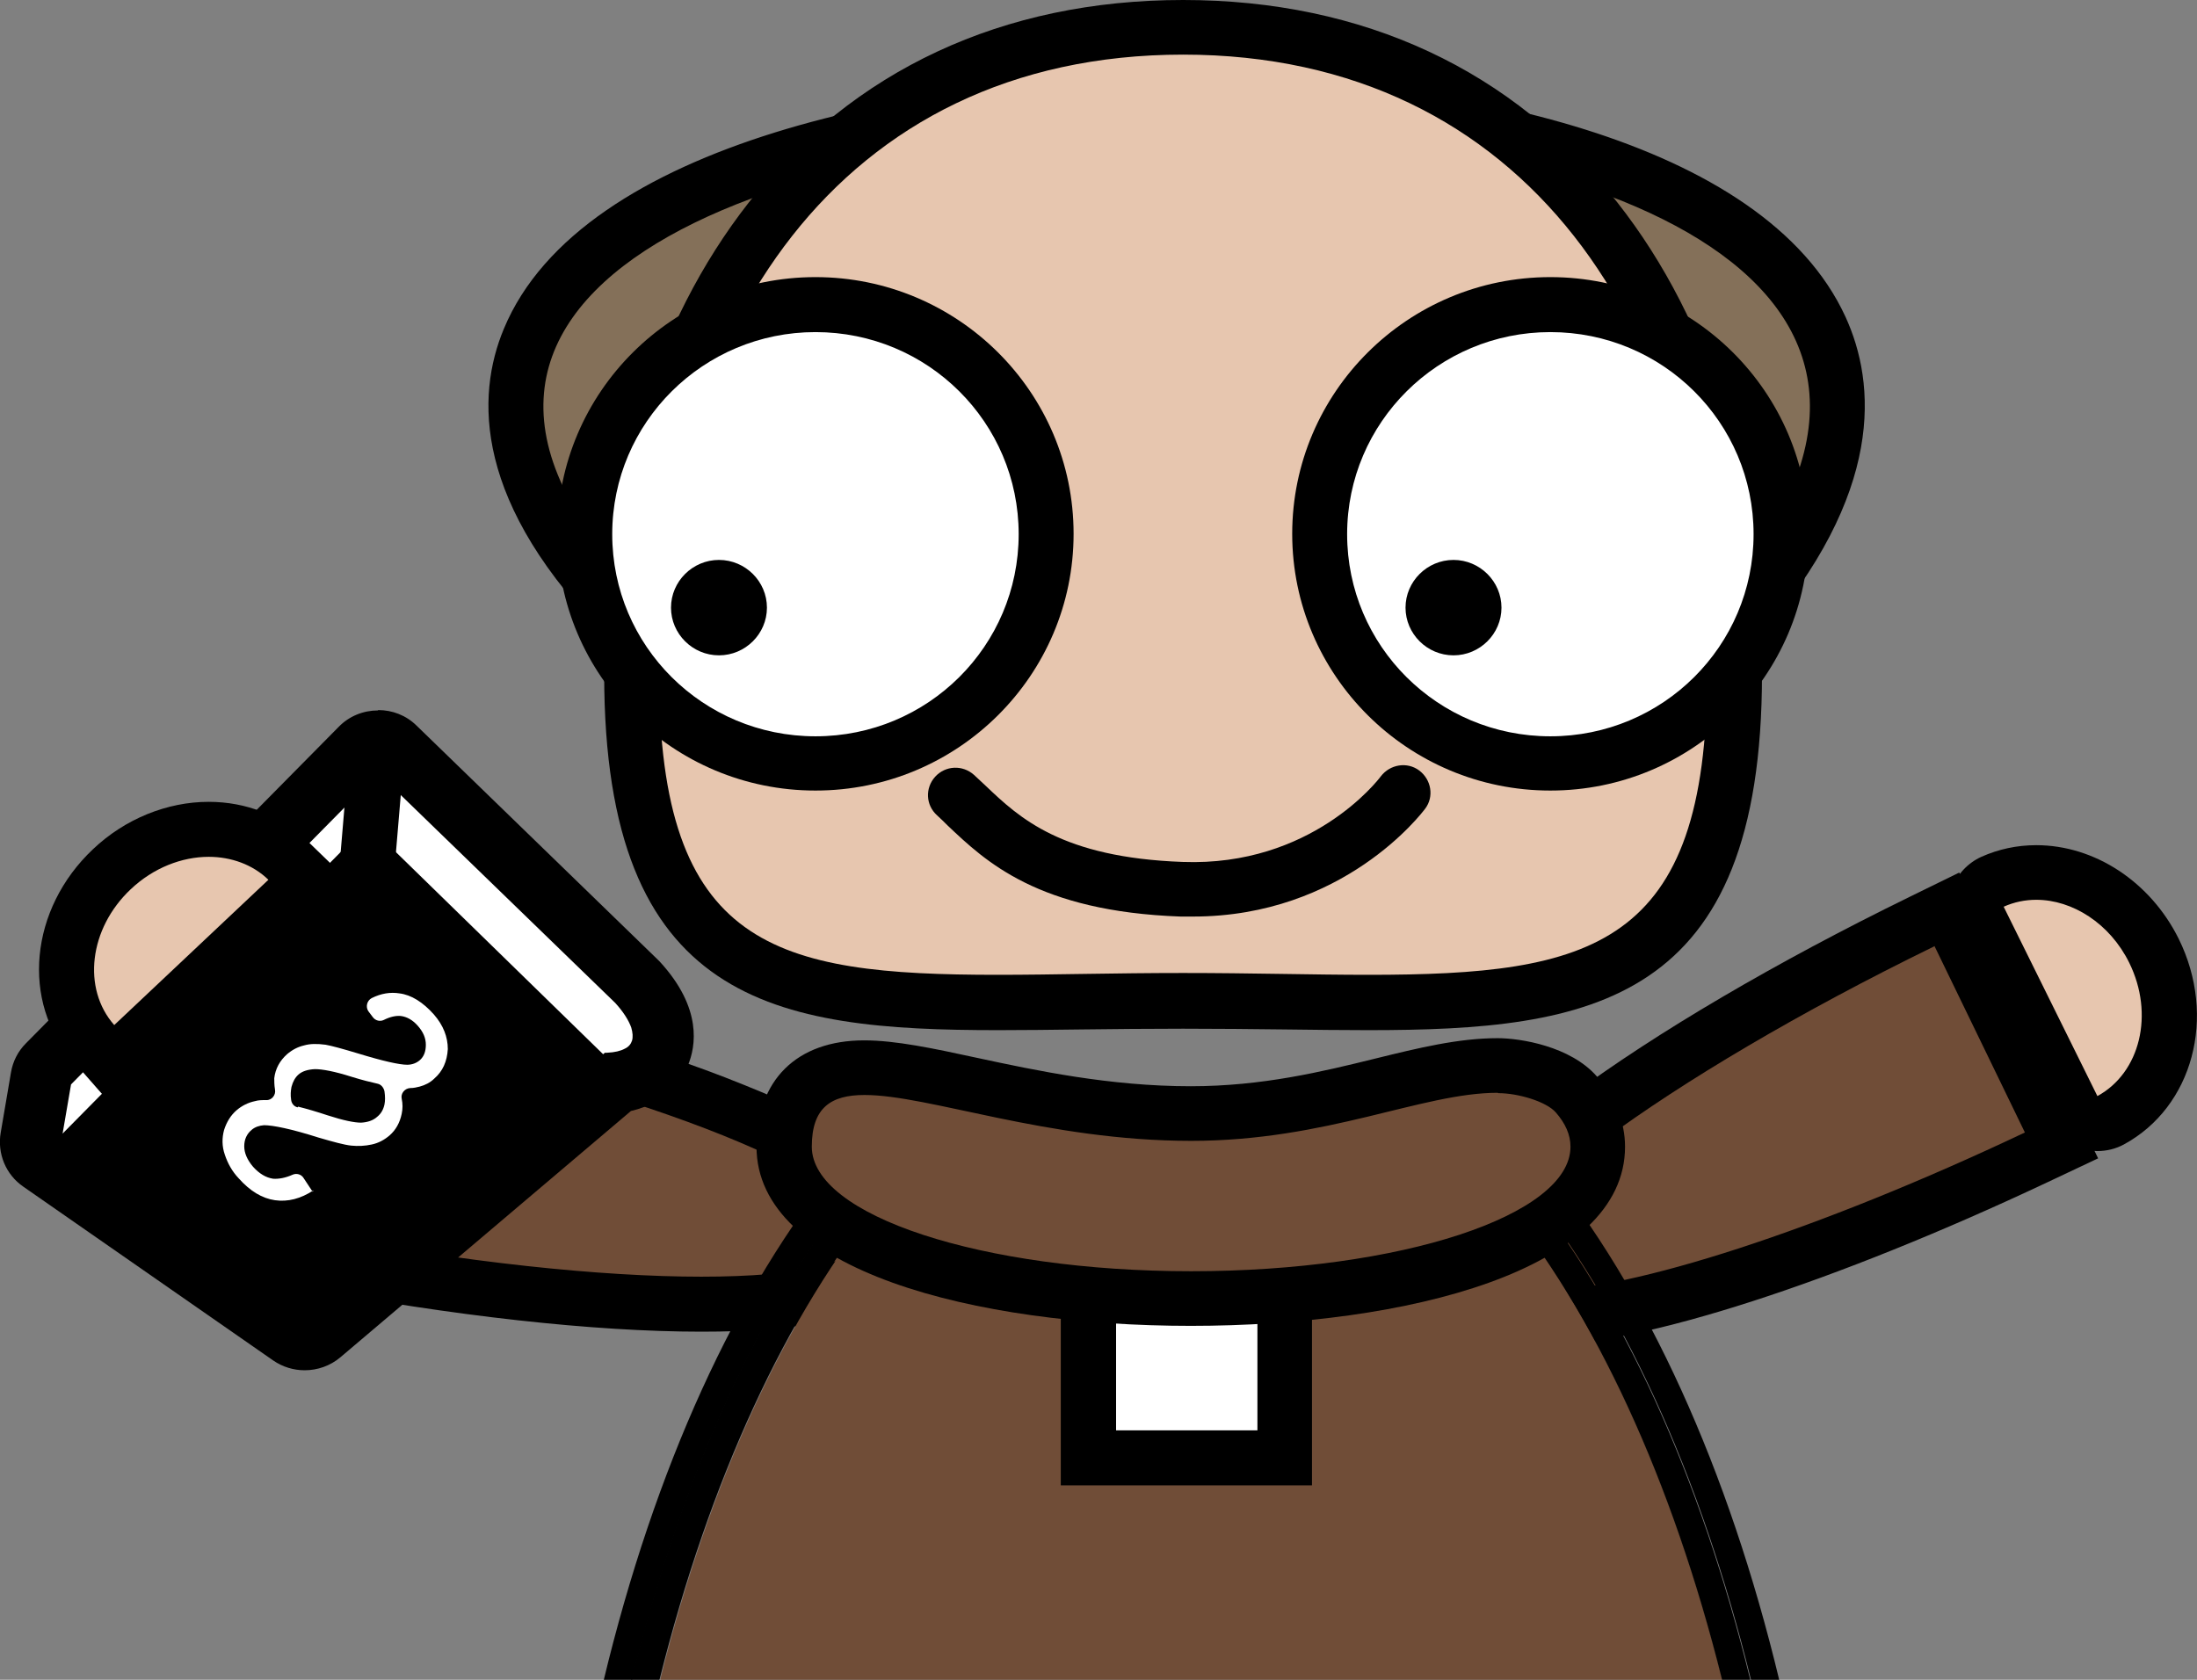
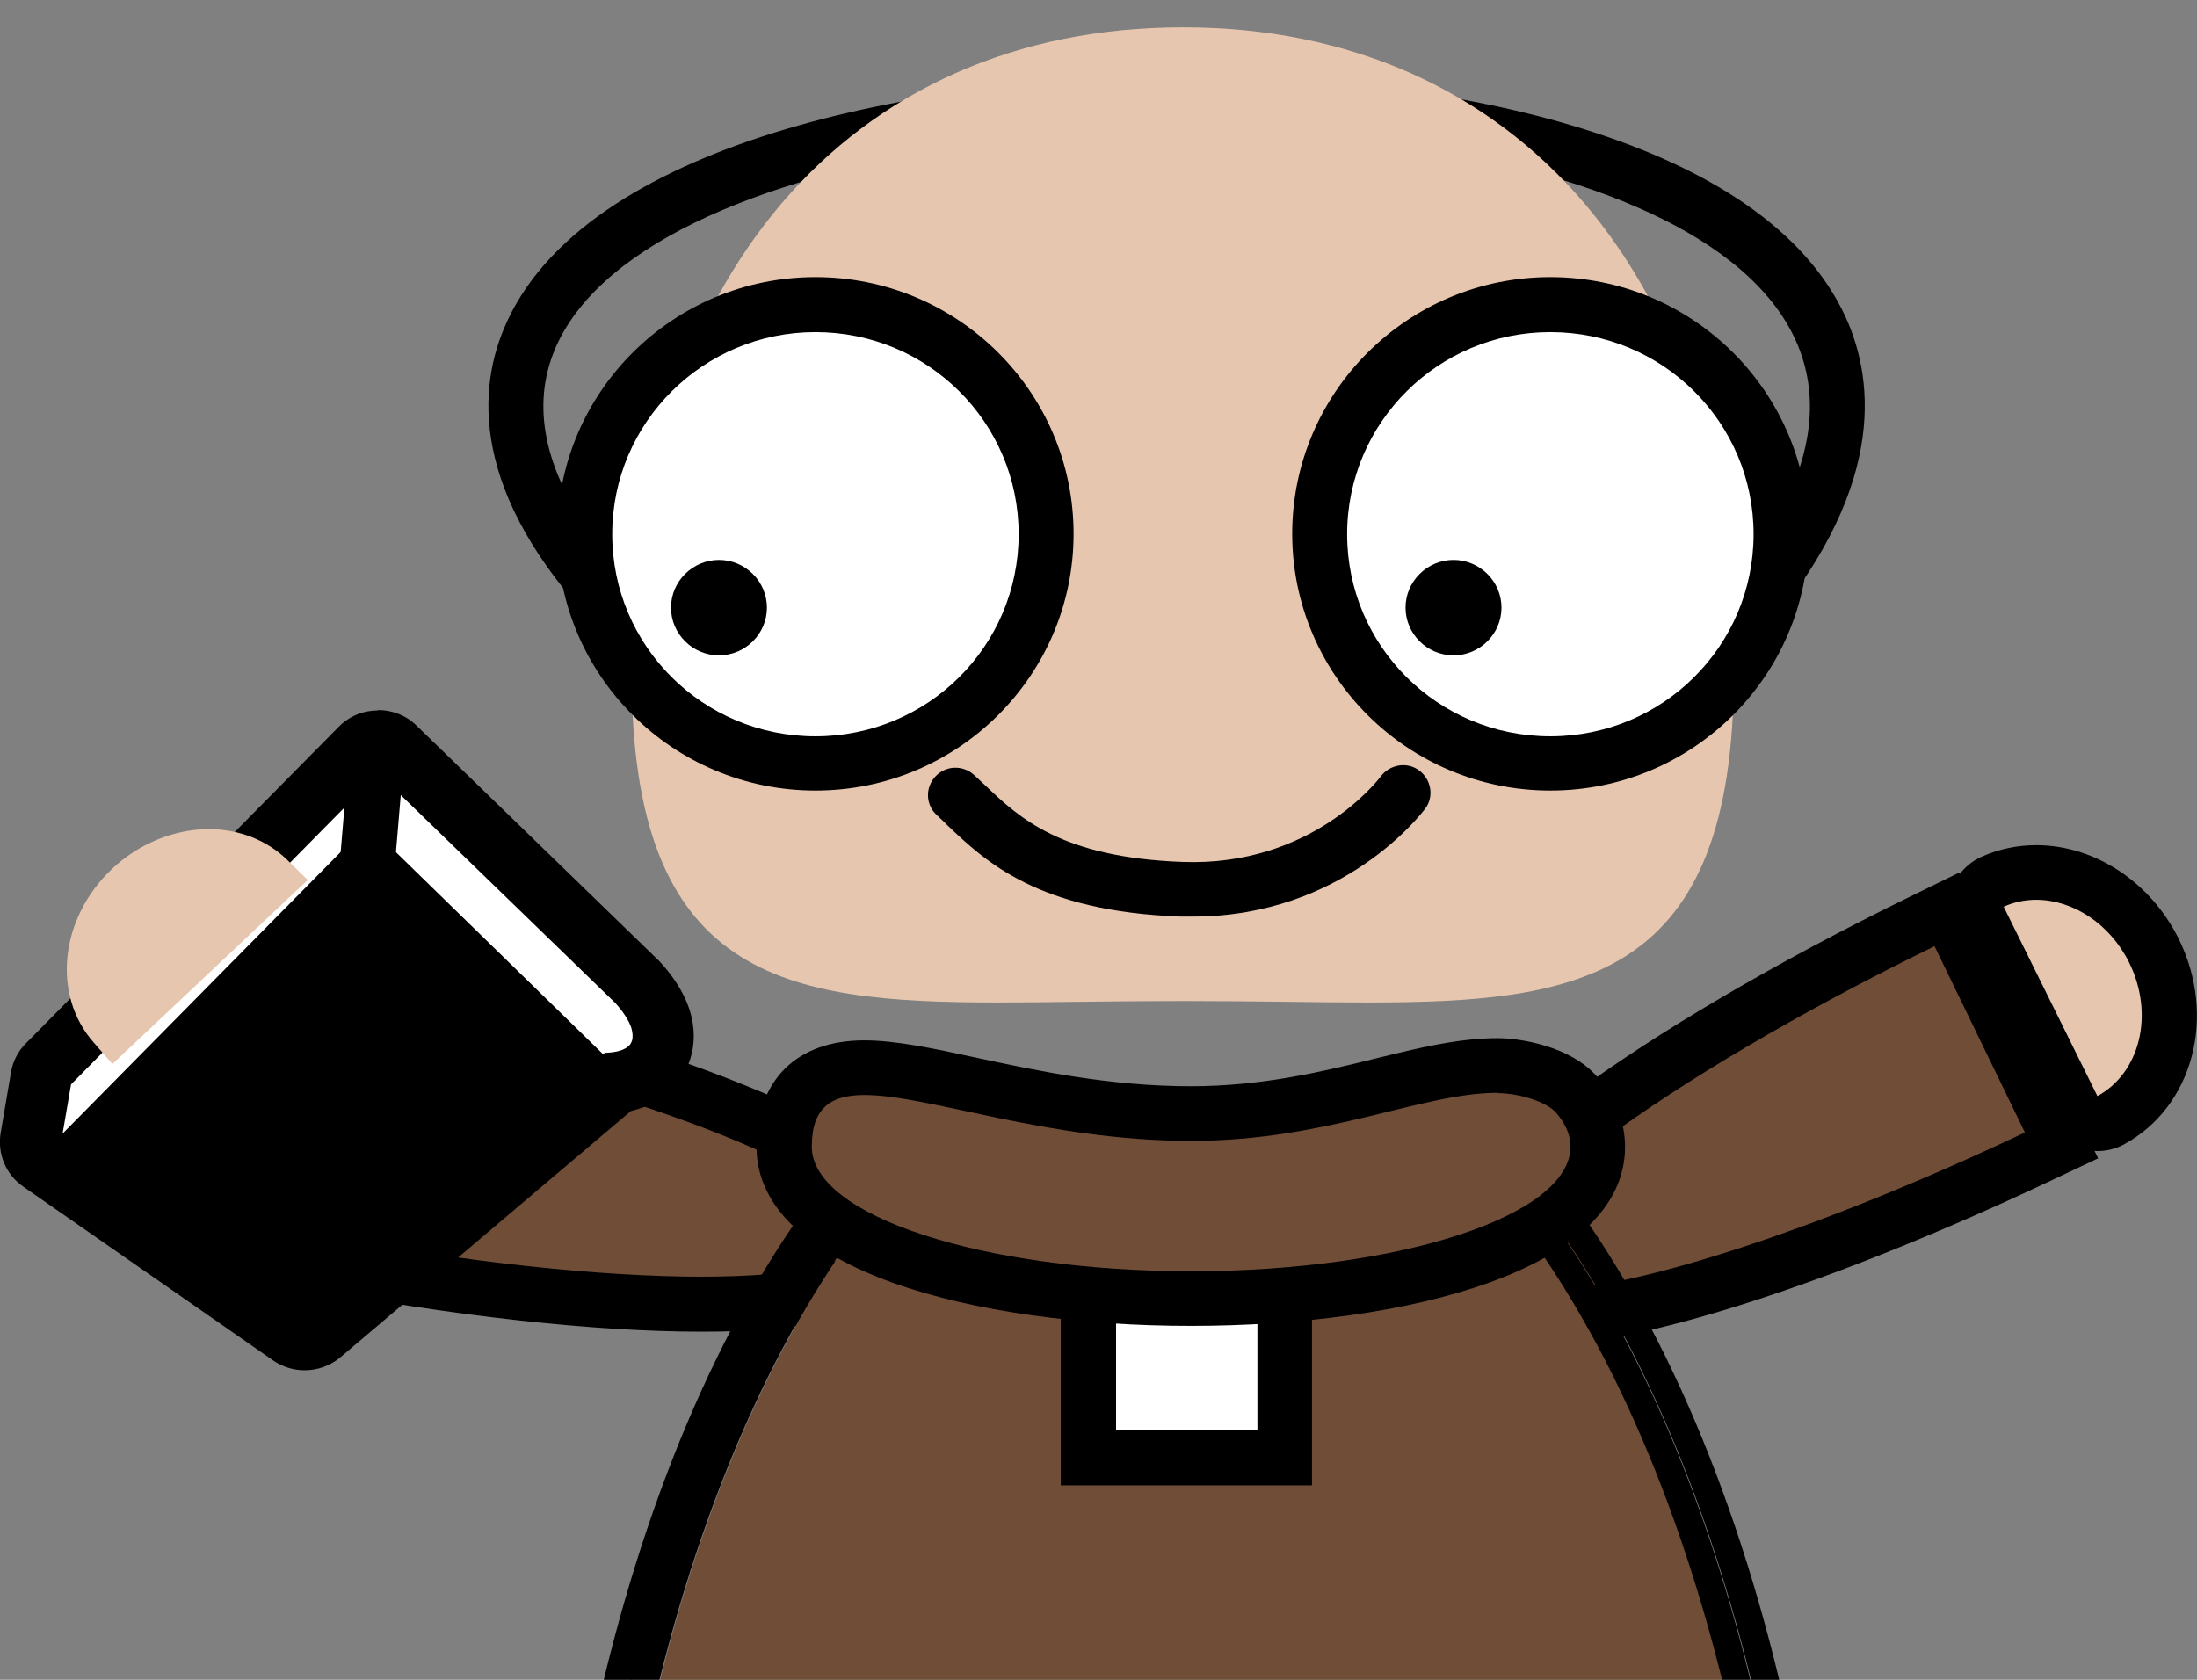
<svg xmlns="http://www.w3.org/2000/svg" width="119" height="91" viewBox="0 0 119 91" fill="none">
  <rect x="0" y="0" width="119" height="91" fill="#808080" stroke="none" />
  <g clip-path="url(#clip0_3_124)">
    <path fill-rule="evenodd" clip-rule="evenodd" d="M37.981 70.662C44.526 70.662 47.779 69.596 48.235 67.288C49.544 60.719 22.55 55.018 19.476 54.407L18.009 54.111L15.232 68.018L16.7 68.294C24.692 69.813 32.249 70.662 37.961 70.662H37.981Z" fill="#704D37" />
    <path d="M19.179 55.847L16.997 66.835C25.149 68.393 32.586 69.162 37.981 69.162C43.376 69.162 46.489 68.432 46.787 66.992C47.382 64.014 35.105 59.082 19.179 55.847ZM16.838 52.335L19.774 52.927C27.648 54.525 34.946 56.596 40.282 58.766C45.398 60.818 50.496 63.481 49.702 67.564C48.889 71.609 43.019 72.141 37.981 72.141C32.17 72.141 24.514 71.293 16.422 69.754L13.467 69.202L14.042 66.282L16.224 55.294L16.799 52.375L16.838 52.335Z" fill="black" />
    <path fill-rule="evenodd" clip-rule="evenodd" d="M83.558 71.391C88.615 71.391 99.107 67.979 110.293 62.692L111.642 62.061L105.434 49.278L104.085 49.929C101.269 51.31 76.576 63.58 79.512 69.616C80.087 70.8 81.436 71.391 83.538 71.391H83.558Z" fill="#704D37" />
    <path d="M104.76 51.27C90.182 58.392 79.552 66.243 80.88 68.965C81.198 69.596 82.13 69.912 83.578 69.912C88.298 69.912 98.433 66.677 109.678 61.35L104.78 51.25M106.128 47.285L107.437 49.968L112.336 60.068L113.645 62.751L110.928 64.033C99.385 69.478 88.893 72.871 83.558 72.871C80.841 72.871 79.016 71.983 78.183 70.247C76.358 66.48 80.9 62.455 85.065 59.378C89.686 55.945 96.212 52.118 103.431 48.587L106.128 47.266V47.285Z" fill="black" />
    <path d="M47.798 64.862C48.77 65.572 49.901 65.829 51.17 65.829C54.76 65.829 59.421 63.737 64.518 63.737C69.615 63.737 74.276 65.829 77.866 65.829C79.135 65.829 80.266 65.572 81.237 64.862C86.414 71.115 90.599 80.19 93.296 91H35.76C38.457 80.19 42.642 71.115 47.818 64.862H47.798Z" fill="#704D37" />
    <path d="M82.388 63.915L81.495 62.83L80.365 63.659C79.73 64.112 78.937 64.329 77.866 64.329C76.398 64.329 74.593 63.915 72.689 63.461C70.25 62.889 67.473 62.238 64.518 62.238C61.563 62.238 58.786 62.889 56.346 63.461C54.443 63.915 52.638 64.329 51.17 64.329C50.119 64.329 49.325 64.112 48.691 63.659L47.56 62.83L46.668 63.915C41.194 70.543 36.93 79.992 34.232 91H32.705C35.442 79.637 39.845 69.833 45.517 62.968L47.303 60.818L49.583 62.455C49.841 62.633 50.258 62.85 51.19 62.85C52.479 62.85 54.205 62.455 56.029 62.021C58.548 61.429 61.424 60.759 64.538 60.759C67.651 60.759 70.527 61.429 73.046 62.021C74.871 62.455 76.596 62.85 77.885 62.85C78.838 62.85 79.274 62.633 79.492 62.455L81.773 60.818L83.558 62.968C89.23 69.833 93.633 79.637 96.37 91H94.843C92.146 80.012 87.882 70.543 82.407 63.915H82.388Z" fill="black" />
    <path d="M47.541 62.83L48.671 63.659C49.306 64.112 50.099 64.329 51.15 64.329C52.618 64.329 54.423 63.915 56.327 63.461C58.786 62.889 61.543 62.238 64.498 62.238C67.453 62.238 70.21 62.889 72.669 63.461C74.573 63.915 76.378 64.329 77.846 64.329C78.897 64.329 79.69 64.112 80.345 63.659L81.475 62.83L82.368 63.915C87.842 70.543 92.106 80.012 94.803 91H93.276C90.579 80.19 86.394 71.115 81.218 64.862C80.246 65.572 79.115 65.829 77.846 65.829C74.256 65.829 69.595 63.737 64.498 63.737C59.401 63.737 54.74 65.829 51.15 65.829C49.881 65.829 48.75 65.572 47.779 64.862C42.602 71.115 38.417 80.19 35.72 91H34.193C36.89 80.012 41.154 70.543 46.628 63.915L47.521 62.83H47.541Z" fill="black" />
    <path d="M58.965 66.815H69.595V78.967H58.965V66.815Z" fill="white" />
    <path d="M60.452 68.294V77.487H68.108V68.294H60.452ZM57.457 65.335H71.063V80.466H57.457V65.335Z" fill="black" />
    <path fill-rule="evenodd" clip-rule="evenodd" d="M64.518 70.346C75.466 70.346 86.553 67.525 86.553 62.12C86.553 61.114 86.156 60.167 85.382 59.279C84.49 58.273 82.526 57.721 81.138 57.721C79.195 57.721 77.191 58.214 74.871 58.786C71.916 59.516 68.584 60.325 64.518 60.325C59.976 60.325 55.91 59.457 52.618 58.747C50.337 58.253 48.373 57.839 46.827 57.839C44.03 57.839 42.483 59.358 42.483 62.12C42.483 67.525 53.57 70.346 64.518 70.346Z" fill="#704D37" />
    <path d="M81.118 59.2C77.013 59.2 71.896 61.804 64.518 61.804C56.703 61.804 50.317 59.319 46.827 59.319C45.002 59.319 43.971 60.009 43.971 62.12C43.971 65.848 53.173 68.867 64.518 68.867C75.862 68.867 85.065 65.848 85.065 62.12C85.065 61.469 84.787 60.857 84.272 60.266C83.756 59.674 82.229 59.22 81.158 59.22M81.118 56.241C82.348 56.241 85.065 56.675 86.493 58.313C87.485 59.457 88.02 60.778 88.02 62.12C88.02 68.827 76.2 71.826 64.498 71.826C52.796 71.826 40.976 68.827 40.976 62.12C40.976 58.51 43.157 56.36 46.807 56.36C48.512 56.36 50.555 56.794 52.915 57.306C56.128 57.997 60.115 58.845 64.498 58.845C68.365 58.845 71.618 58.056 74.494 57.346C76.814 56.774 78.996 56.241 81.118 56.241Z" fill="black" />
    <path fill-rule="evenodd" clip-rule="evenodd" d="M17.552 72.713C16.878 73.561 5.315 63.422 5.315 63.422L29.829 50.501L34.649 56.971L17.552 72.713Z" fill="#666666" />
    <path d="M17.473 73.502C17.473 73.502 17.513 73.502 17.533 73.502C17.751 73.483 17.949 73.384 18.108 73.246L35.66 57.07L30.067 49.574L4.046 63.284L4.859 63.994C9.837 68.354 16.025 73.522 17.493 73.522L17.473 73.502ZM33.657 56.873L17.275 71.964C15.946 71.372 11.107 67.466 6.624 63.58L29.611 51.467L33.657 56.892V56.873Z" fill="black" />
    <path fill-rule="evenodd" clip-rule="evenodd" d="M33.538 54.091L20.488 41.347L3.59 58.47L16.64 71.194L33.538 54.091Z" fill="#913032" />
    <path d="M16.64 72.26L34.569 54.091L20.468 40.322L2.539 58.49L16.64 72.279V72.26ZM32.467 54.111L16.62 70.168L4.641 58.47L20.488 42.413L32.467 54.111Z" fill="#4D4D4D" />
    <path d="M20.25 41.584L33.3 54.328L33.776 53.854L20.726 41.111H20.25V41.584ZM20.726 41.111L20.488 40.874L20.25 41.111H20.726ZM3.828 58.687L20.726 41.584L20.25 41.111L3.352 58.214V58.687H3.828ZM3.352 58.234L3.114 58.47L3.352 58.707V58.234ZM16.878 70.957L3.848 58.214L3.372 58.687L16.402 71.431H16.878V70.957ZM16.402 71.451L16.64 71.687L16.878 71.451H16.402ZM33.3 53.874L16.402 70.977L16.878 71.451L33.776 54.347V53.874H33.3ZM33.776 54.328L34.014 54.091L33.776 53.854V54.328Z" fill="#373435" />
    <path d="M16.66 72.713L17.195 72.181H17.632V71.747L35.065 54.091L34.827 53.854L34.51 53.558V53.124H34.074L33.023 52.079L20.488 39.829L19.952 40.401H19.536V40.835L2.102 58.49L2.34 58.727L2.658 59.042V59.477H3.094L4.145 60.522L14.617 70.74H14.578L16.68 72.753L16.66 72.713ZM32.011 54.111L16.62 69.675L5.117 58.431L20.488 42.867L31.991 54.111H32.011Z" fill="#4D4D4D" />
    <path fill-rule="evenodd" clip-rule="evenodd" d="M16.501 72.733C16.838 72.733 17.195 72.615 17.473 72.378L33.498 58.786C35.065 58.549 35.66 57.662 35.879 57.129C36.156 56.438 36.374 55.018 34.629 53.105L21.519 40.381C21.222 40.105 20.845 39.967 20.488 39.967C20.131 39.967 19.714 40.124 19.417 40.401L2.479 57.543C2.261 57.76 2.122 58.036 2.082 58.332L1.527 61.587C1.428 62.159 1.666 62.731 2.142 63.047L15.668 72.457C15.926 72.634 16.224 72.733 16.521 72.733H16.501Z" fill="white" />
    <path d="M20.488 41.446L3.55 58.589L2.995 61.844L16.521 71.253L32.904 57.366C35.006 57.267 35.105 55.788 33.538 54.091L20.488 41.426M20.488 38.467C21.241 38.467 21.995 38.744 22.57 39.316L35.621 51.98C35.621 51.98 35.7 52.059 35.74 52.099C38.06 54.624 37.683 56.695 37.267 57.701C37.009 58.332 36.216 59.713 34.173 60.187L18.445 73.522C17.89 73.995 17.195 74.232 16.501 74.232C15.906 74.232 15.311 74.055 14.796 73.7L1.269 64.29C0.317 63.639 -0.159 62.495 0.04 61.35L0.595 58.096C0.694 57.504 0.972 56.951 1.408 56.517L18.346 39.375C18.921 38.783 19.695 38.487 20.468 38.487L20.488 38.467Z" fill="black" />
    <path d="M33.776 53.874C34.292 54.426 34.629 54.979 34.807 55.472C34.946 55.886 34.966 56.261 34.867 56.577C34.748 56.912 34.51 57.208 34.153 57.405C33.875 57.563 33.498 57.642 33.042 57.681L30.246 60.048L15.966 72.18L2.816 62.12L2.638 62.002L3.253 58.431L20.508 40.973C24.811 45.155 29.73 49.554 33.816 53.874H33.776ZM32.646 57.129L32.765 57.03H32.884C33.3 57.011 33.617 56.932 33.836 56.813C34.054 56.715 34.173 56.557 34.232 56.379C34.292 56.182 34.272 55.945 34.193 55.669C34.054 55.275 33.756 54.801 33.32 54.328L20.845 42.235L20.369 45.017H20.27L32.666 57.109L32.646 57.129ZM3.848 58.747L3.391 61.41L19.675 44.918L20.131 42.255L3.848 58.747Z" fill="black" />
-     <path d="M16.938 64.566L16.442 63.816C16.323 63.619 16.065 63.54 15.847 63.639C15.45 63.816 15.093 63.876 14.796 63.856C14.399 63.797 14.042 63.58 13.705 63.205C13.387 62.83 13.229 62.455 13.229 62.1C13.229 61.725 13.368 61.429 13.626 61.212C13.804 61.055 14.042 60.976 14.3 60.956C14.776 60.956 15.768 61.153 17.255 61.627C18.068 61.863 18.643 62.021 19.02 62.061C19.397 62.1 19.774 62.08 20.131 62.002C20.508 61.923 20.825 61.745 21.103 61.508C21.44 61.212 21.658 60.818 21.757 60.344C21.817 60.068 21.817 59.792 21.757 59.516C21.698 59.24 21.916 58.964 22.213 58.944C22.412 58.944 22.57 58.904 22.729 58.865C23.026 58.786 23.304 58.648 23.522 58.431C23.979 58.036 24.216 57.504 24.256 56.833C24.256 56.182 24.018 55.551 23.503 54.959C22.907 54.288 22.273 53.894 21.638 53.815C21.142 53.736 20.646 53.815 20.131 54.071C19.873 54.209 19.794 54.545 19.952 54.782L20.19 55.097C20.329 55.294 20.587 55.354 20.785 55.255C21.142 55.077 21.44 55.018 21.698 55.038C22.035 55.077 22.352 55.255 22.63 55.571C22.927 55.906 23.066 56.241 23.066 56.596C23.066 56.951 22.967 57.228 22.749 57.425C22.57 57.583 22.332 57.681 22.055 57.681C21.638 57.681 20.746 57.484 19.397 57.07C18.544 56.813 17.969 56.656 17.632 56.596C17.176 56.537 16.799 56.537 16.462 56.636C16.125 56.715 15.827 56.873 15.549 57.109C15.153 57.464 14.915 57.898 14.855 58.411C14.855 58.569 14.855 58.786 14.895 59.023C14.954 59.319 14.716 59.615 14.419 59.595C14.201 59.595 14.002 59.595 13.804 59.654C13.427 59.733 13.09 59.91 12.812 60.147C12.495 60.423 12.277 60.779 12.138 61.212C12.019 61.646 12.019 62.1 12.178 62.554C12.336 63.027 12.574 63.461 12.931 63.836C13.546 64.527 14.201 64.921 14.895 65.02C15.589 65.118 16.283 64.941 16.977 64.487L16.938 64.566ZM16.125 59.989C15.926 59.95 15.787 59.772 15.768 59.575C15.728 59.319 15.748 59.102 15.787 58.885C15.867 58.589 15.986 58.372 16.164 58.214C16.363 58.036 16.66 57.938 17.057 57.918C17.453 57.918 18.108 58.036 19.04 58.332C19.615 58.51 20.091 58.628 20.448 58.707C20.646 58.747 20.785 58.924 20.825 59.121C20.865 59.398 20.865 59.634 20.825 59.832C20.765 60.108 20.646 60.325 20.428 60.502C20.21 60.7 19.913 60.798 19.556 60.818C19.199 60.818 18.604 60.7 17.751 60.423C17.156 60.226 16.62 60.068 16.144 59.95L16.125 59.989Z" fill="white" />
    <path fill-rule="evenodd" clip-rule="evenodd" d="M16.68 47.68L15.569 46.595C14.459 45.51 12.951 44.918 11.305 44.918C9.421 44.918 7.517 45.707 6.069 47.068C3.233 49.751 2.797 53.894 5.077 56.478L6.089 57.642L16.68 47.66V47.68Z" fill="#E7C6AF" />
-     <path d="M11.305 46.417C9.857 46.417 8.31 47.009 7.081 48.173C4.82 50.303 4.443 53.558 6.188 55.531L14.538 47.66C13.685 46.832 12.515 46.417 11.305 46.417ZM11.305 43.438C13.348 43.438 15.232 44.188 16.62 45.53L18.842 47.68L16.601 49.791L8.251 57.662L5.99 59.792L3.947 57.464C1.131 54.269 1.607 49.238 5.038 46.003C6.763 44.366 9.044 43.438 11.305 43.438Z" fill="black" />
-     <path fill-rule="evenodd" clip-rule="evenodd" d="M93.653 34.127L94.089 33.615C99.206 27.775 100.714 22.449 98.591 17.794C94.466 8.798 77.588 5.602 64.399 5.602C49.266 5.602 32.328 9.548 28.659 18.385C26.735 23.021 28.58 28.17 34.153 33.694L34.589 34.127H93.653Z" fill="#847059" />
    <path d="M64.399 7.082C41.571 7.082 18.346 15.92 35.204 32.648H92.979C108.131 15.308 86.454 7.082 64.399 7.082ZM64.399 4.103C78.699 4.103 95.537 7.536 99.96 17.162C101.606 20.753 102.122 26.69 95.24 34.581L94.347 35.607H33.974L33.102 34.739C25.585 27.282 25.783 21.423 27.291 17.813C31.495 7.693 49.901 4.123 64.399 4.123V4.103Z" fill="black" />
    <path fill-rule="evenodd" clip-rule="evenodd" d="M54.046 54.308C55.474 54.308 56.961 54.288 58.548 54.269C60.293 54.249 62.138 54.229 64.062 54.229C65.986 54.229 67.83 54.249 69.575 54.269C71.162 54.288 72.65 54.308 74.078 54.308C85.7 54.308 93.911 53.026 93.911 36.495C93.951 15.229 82.229 1.48 64.082 1.48C45.934 1.48 34.212 15.229 34.212 36.495C34.212 53.026 42.443 54.308 54.066 54.308H54.046Z" fill="#E7C6AF" />
-     <path d="M64.082 2.959C45.458 2.959 35.7 17.971 35.7 36.495C35.7 51.349 41.967 52.809 54.046 52.809C57.041 52.809 60.373 52.71 64.082 52.71C67.79 52.71 71.122 52.809 74.117 52.809C86.196 52.809 92.463 51.329 92.463 36.495C92.463 17.971 82.685 2.959 64.082 2.959ZM64.082 0C73.84 0 81.971 3.788 87.604 10.968C92.741 17.498 95.438 26.335 95.438 36.514C95.438 54.387 86.196 55.807 74.097 55.807C72.669 55.807 71.162 55.788 69.575 55.768C67.81 55.748 66.005 55.728 64.082 55.728C62.158 55.728 60.333 55.748 58.588 55.768C57.001 55.788 55.494 55.807 54.066 55.807C41.987 55.807 32.725 54.387 32.725 36.514C32.725 26.335 35.442 17.498 40.559 10.968C46.192 3.788 54.324 0 64.082 0Z" fill="black" />
    <path fill-rule="evenodd" clip-rule="evenodd" d="M44.169 41.347C51.051 41.347 56.664 35.765 56.664 28.92C56.664 22.074 51.051 16.492 44.169 16.492C37.287 16.492 31.674 22.074 31.674 28.92C31.674 35.765 37.287 41.347 44.169 41.347Z" fill="white" />
    <path d="M44.169 17.991C38.1 17.991 33.161 22.883 33.161 28.939C33.161 34.995 38.08 39.888 44.169 39.888C50.258 39.888 55.176 34.995 55.176 28.939C55.176 22.883 50.258 17.991 44.169 17.991ZM44.169 15.012C51.884 15.012 58.151 21.246 58.151 28.92C58.151 36.593 51.884 42.827 44.169 42.827C36.454 42.827 30.186 36.593 30.186 28.92C30.186 21.246 36.454 15.012 44.169 15.012Z" fill="black" />
    <path fill-rule="evenodd" clip-rule="evenodd" d="M83.974 41.347C90.856 41.347 96.469 35.765 96.469 28.92C96.469 22.074 90.856 16.492 83.974 16.492C77.092 16.492 71.479 22.074 71.479 28.92C71.479 35.765 77.092 41.347 83.974 41.347Z" fill="white" />
    <path d="M83.974 17.991C77.905 17.991 72.967 22.883 72.967 28.939C72.967 34.995 77.885 39.888 83.974 39.888C90.063 39.888 94.982 34.995 94.982 28.939C94.982 22.883 90.063 17.991 83.974 17.991ZM83.974 15.012C91.689 15.012 97.957 21.246 97.957 28.92C97.957 36.593 91.689 42.827 83.974 42.827C76.259 42.827 69.992 36.593 69.992 28.92C69.992 21.246 76.259 15.012 83.974 15.012Z" fill="black" />
    <path fill-rule="evenodd" clip-rule="evenodd" d="M78.729 30.333C77.301 30.333 76.13 31.497 76.13 32.918C76.13 34.338 77.301 35.502 78.729 35.502C80.157 35.502 81.327 34.338 81.327 32.918C81.327 31.497 80.157 30.333 78.729 30.333Z" fill="black" />
    <path fill-rule="evenodd" clip-rule="evenodd" d="M38.943 30.333C37.515 30.333 36.345 31.497 36.345 32.918C36.345 34.338 37.515 35.502 38.943 35.502C40.371 35.502 41.541 34.338 41.541 32.918C41.541 31.497 40.371 30.333 38.943 30.333Z" fill="black" />
    <path d="M64.617 49.653C72.769 49.653 77.013 44.05 77.191 43.813C77.687 43.162 77.528 42.235 76.874 41.742C76.219 41.249 75.287 41.407 74.791 42.058C74.633 42.275 71.023 46.95 64.062 46.694C57.497 46.457 55.216 44.306 53.391 42.571C53.173 42.373 52.975 42.176 52.757 41.979C52.142 41.426 51.21 41.466 50.654 42.077C50.099 42.689 50.139 43.616 50.754 44.168C50.952 44.346 51.13 44.523 51.329 44.721C53.391 46.674 56.227 49.376 63.943 49.653C64.161 49.653 64.379 49.653 64.597 49.653H64.617Z" fill="black" />
    <path d="M19.814 49.258C20.587 49.258 21.222 48.666 21.301 47.897L21.916 40.598C21.975 39.789 21.38 39.059 20.547 39C19.734 38.941 19 39.533 18.941 40.361L18.326 47.66C18.267 48.469 18.861 49.199 19.695 49.258C19.734 49.258 19.774 49.258 19.814 49.258Z" fill="black" />
    <path fill-rule="evenodd" clip-rule="evenodd" d="M113.605 60.857C113.843 60.857 114.101 60.798 114.319 60.68C117.374 59.023 118.405 54.998 116.68 51.507C115.41 48.923 112.891 47.266 110.293 47.266C109.46 47.266 108.667 47.423 107.933 47.759C107.556 47.916 107.279 48.232 107.14 48.607C107.001 48.982 107.021 49.396 107.199 49.771L112.277 60.029C112.455 60.384 112.772 60.66 113.169 60.778C113.308 60.818 113.467 60.857 113.625 60.857H113.605Z" fill="#E7C6AF" />
    <path d="M110.293 48.745C109.698 48.745 109.103 48.863 108.528 49.12L113.605 59.378C115.926 58.115 116.699 54.939 115.331 52.158C114.28 50.027 112.257 48.745 110.293 48.745ZM110.293 45.786C113.467 45.786 116.481 47.778 118.008 50.856C120.091 55.077 118.782 59.97 115.033 62.002C114.597 62.238 114.101 62.357 113.605 62.357C113.308 62.357 112.991 62.317 112.693 62.218C111.92 61.982 111.285 61.429 110.928 60.7L105.851 50.442C105.494 49.712 105.454 48.883 105.732 48.114C106.009 47.364 106.584 46.753 107.318 46.417C108.25 46.003 109.242 45.786 110.293 45.786Z" fill="black" />
  </g>
  <defs>
    <clipPath id="clip0_3_124">
      <rect width="119" height="91" fill="white" transform="matrix(-1 0 0 1 119 0)" />
    </clipPath>
  </defs>
</svg>